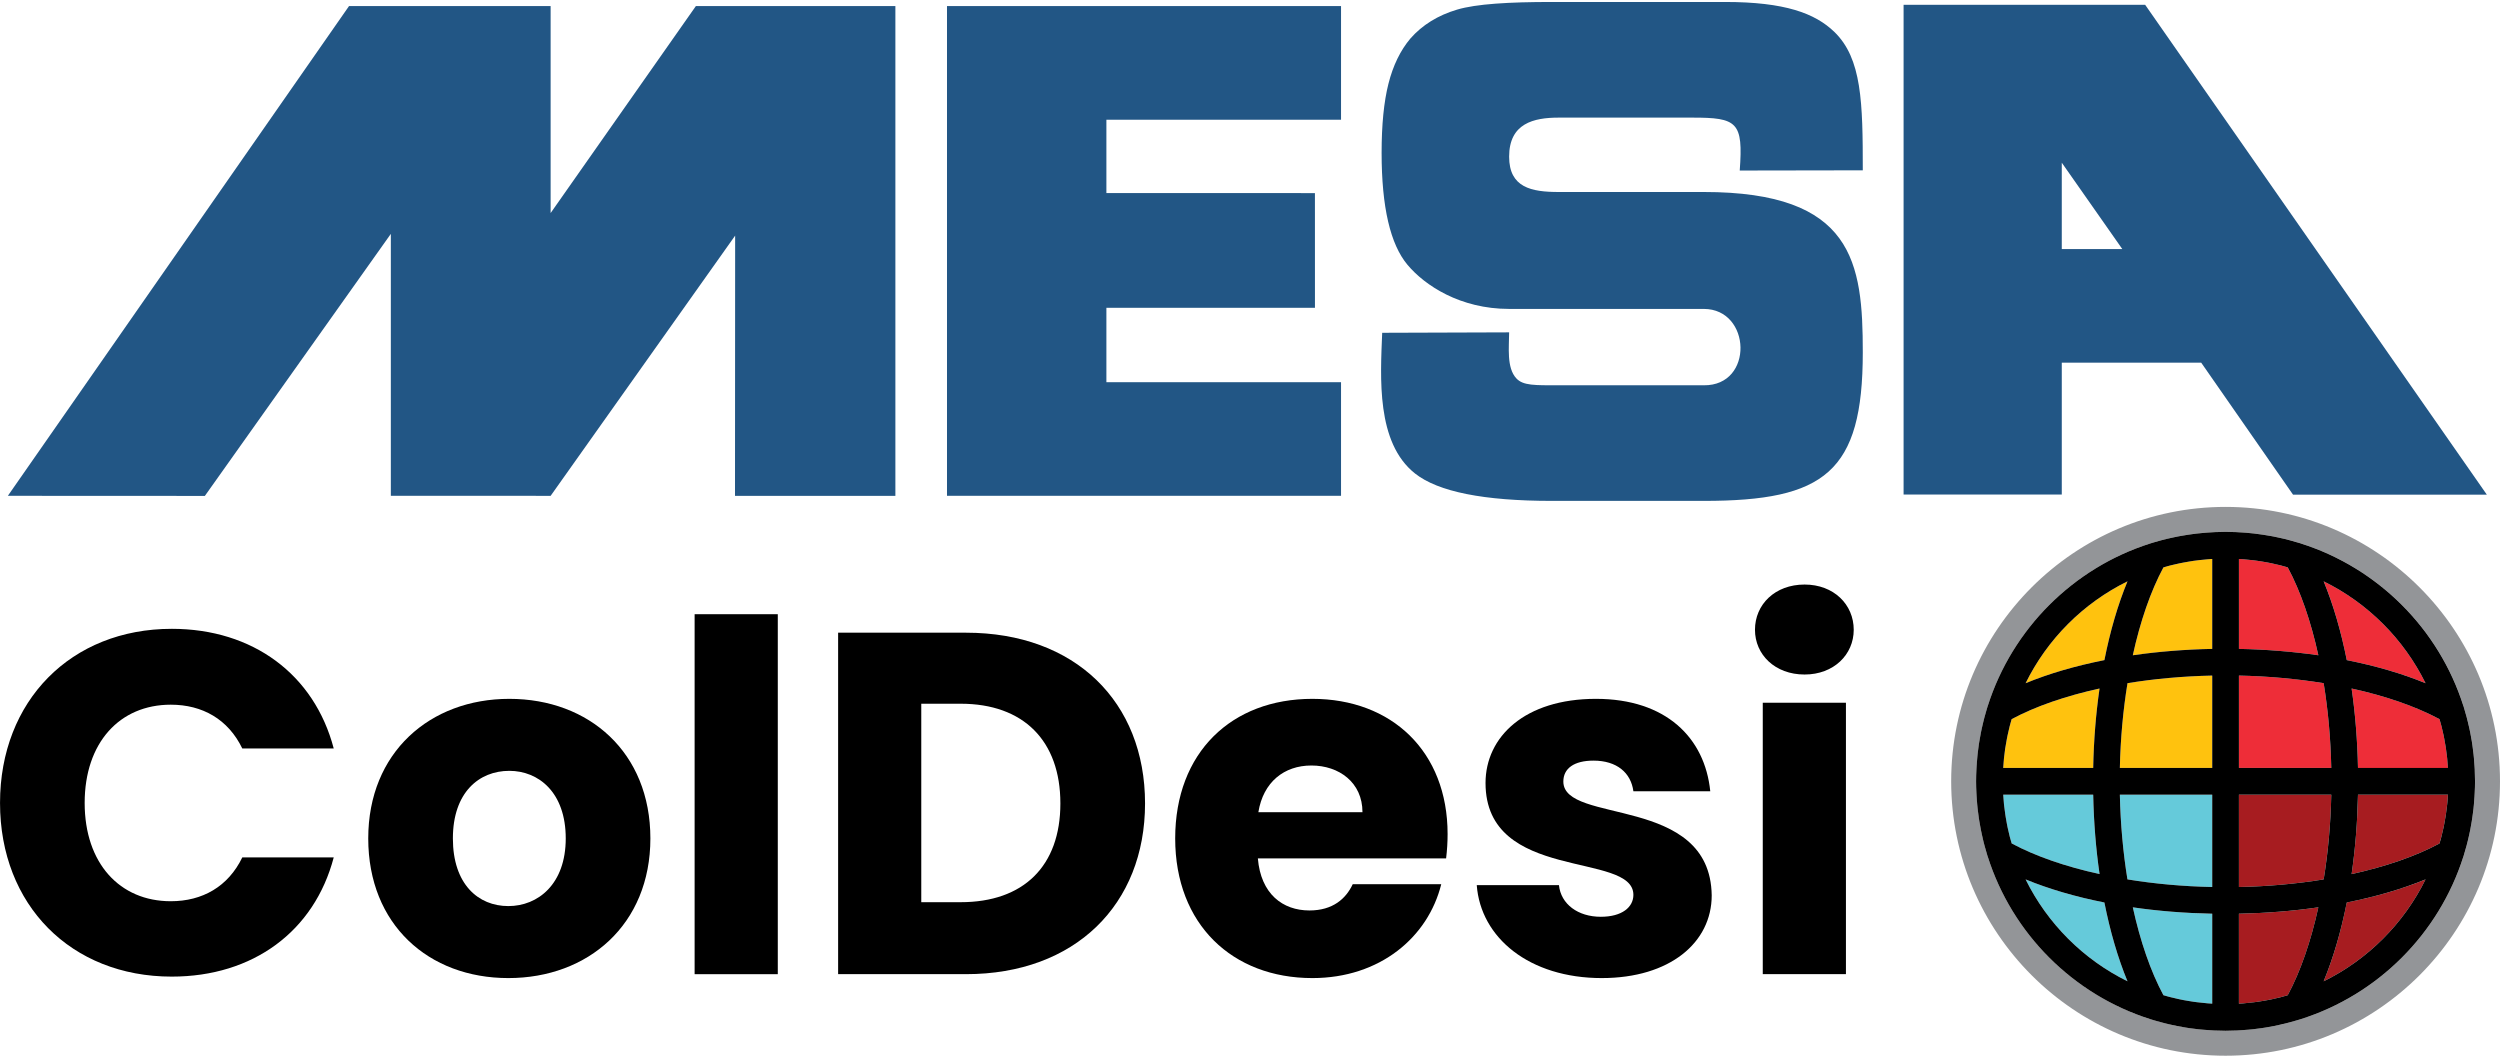
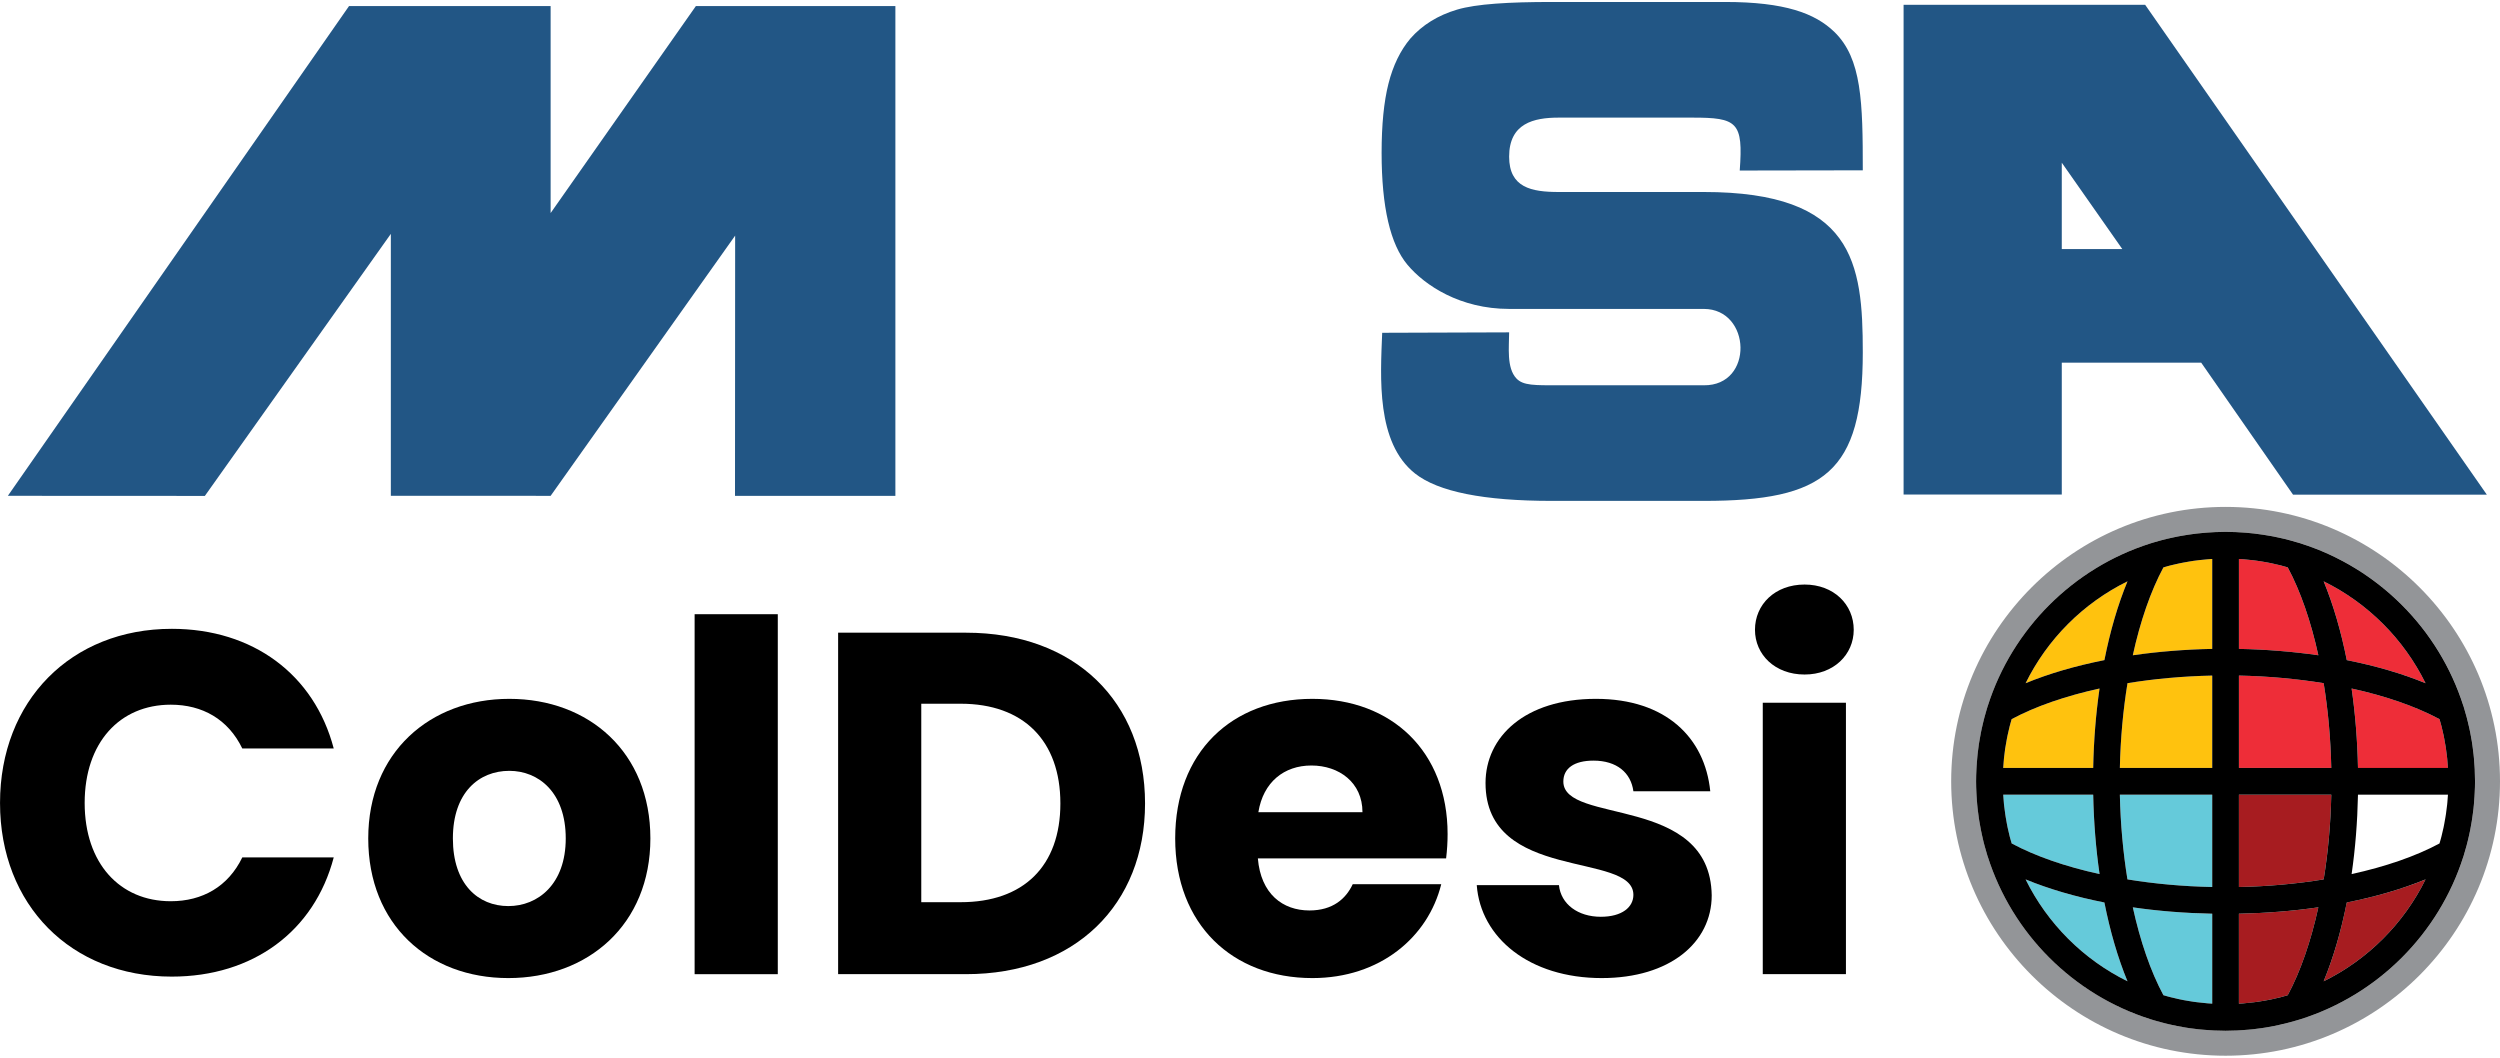
<svg xmlns="http://www.w3.org/2000/svg" xml:space="preserve" width="104px" height="44px" version="1.1" style="shape-rendering:geometricPrecision; text-rendering:geometricPrecision; image-rendering:optimizeQuality; fill-rule:evenodd; clip-rule:evenodd" viewBox="0 0 104000 43838">
  <defs>
    <style type="text/css">
   
    .fil0 {fill:black}
    .fil6 {fill:#225685}
    .fil1 {fill:#65CADA}
    .fil5 {fill:#939598}
    .fil4 {fill:#A71C20}
    .fil2 {fill:#EE2D38}
    .fil3 {fill:#FFC20E}
    .fil7 {fill:#225685;fill-rule:nonzero}
   
  </style>
  </defs>
  <g id="Layer_x0020_1">
    <g id="_689852816">
      <g>
        <g>
          <path class="fil0" d="M7144 26078c3380,0 5930,1901 6739,4977l-3804 0c-587,-1214 -1659,-1821 -2975,-1821 -2125,0 -3582,1579 -3582,4088 0,2508 1457,4088 3582,4088 1316,0 2388,-608 2975,-1822l3804 0c-809,3076 -3359,4958 -6739,4958 -4188,0 -7143,-2975 -7143,-7224 0,-4250 2955,-7244 7143,-7244z" />
          <g>
            <path class="fil0" d="M21147 40607c-3319,0 -5828,-2227 -5828,-5809 0,-3580 2570,-5807 5868,-5807 3319,0 5869,2227 5869,5807 0,3582 -2590,5809 -5909,5809l0 0zm0 -2995c1233,0 2388,-911 2388,-2814 0,-1921 -1133,-2812 -2348,-2812 -1254,0 -2347,891 -2347,2812 0,1903 1052,2814 2307,2814z" />
          </g>
          <rect class="fil0" x="28896" y="25470" width="3460" height="14975" />
          <g>
            <path class="fil0" d="M47634 33342c0,4209 -2914,7102 -7447,7102l-5321 0 0 -14205 5321 0c4533,0 7447,2873 7447,7103l0 0zm-7670 4108c2612,0 4148,-1497 4148,-4108 0,-2610 -1536,-4148 -4148,-4148l-1639 0 0 8256 1639 0z" />
          </g>
          <g>
            <path class="fil0" d="M54594 40607c-3319,0 -5706,-2227 -5706,-5809 0,-3580 2347,-5807 5706,-5807 3298,0 5626,2185 5626,5626 0,324 -20,667 -62,1011l-7831 1c123,1477 1032,2165 2145,2165 972,0 1518,-486 1802,-1093l3682 0c-546,2205 -2549,3906 -5362,3906l0 0zm-2246 -6901l4331 0c0,-1234 -972,-1942 -2125,-1942 -1134,0 -2003,688 -2206,1942z" />
          </g>
          <path class="fil0" d="M66634 40607c-3015,0 -5039,-1679 -5201,-3866l3419 0c82,790 790,1316 1741,1316 891,0 1356,-405 1356,-911 0,-1822 -6151,-506 -6151,-4654 0,-1923 1639,-3501 4592,-3501 2915,0 4533,1619 4757,3845l-3198 0c-101,-769 -688,-1275 -1660,-1275 -808,0 -1254,324 -1254,870 0,1801 6111,527 6172,4735 0,1964 -1741,3441 -4573,3441z" />
          <g>
            <path class="fil0" d="M73007 26118c0,-1052 830,-1882 2064,-1882 1214,0 2044,830 2044,1882 0,1032 -830,1861 -2044,1861 -1234,0 -2064,-829 -2064,-1861l0 0zm324 3036l3460 0 0 11290 -3460 0 0 -11290z" />
          </g>
        </g>
        <g>
          <path class="fil1" d="M88502 36502c1119,183 2309,292 3527,317l0 -3843 -3843 0c26,1219 135,2408 316,3526z" />
          <path class="fil2" d="M100903 28341c-905,-1839 -2401,-3334 -4238,-4239 400,971 723,2078 961,3278 1199,238 2306,560 3277,961z" />
          <path class="fil3" d="M91810 23188c-113,9 -226,21 -339,34 -73,9 -146,17 -219,28 -65,9 -131,20 -198,32 -73,12 -146,24 -219,39 -56,10 -112,21 -169,33 -123,25 -247,54 -369,85 -33,9 -65,18 -98,26 -67,18 -134,38 -201,58 -533,994 -965,2249 -1273,3656 1054,-153 2163,-243 3305,-266l0 -3741c-14,0 -28,1 -42,1 -60,5 -119,10 -178,15z" />
          <path class="fil1" d="M89998 41320c66,19 132,39 198,56 34,9 68,19 102,27 120,31 242,59 364,85 62,13 123,25 184,37 66,11 131,23 197,34 73,13 145,25 218,35 49,7 98,12 148,19 142,18 286,33 429,45 45,3 90,7 136,9 19,1 37,2 56,4l0 -3742c-1142,-23 -2252,-113 -3305,-265 308,1406 739,2660 1273,3656z" />
          <path class="fil1" d="M84265 36502c905,1837 2400,3333 4239,4239 -401,-972 -723,-2079 -961,-3278 -1200,-238 -2306,-561 -3278,-961z" />
          <path class="fil3" d="M88504 24102c-1839,905 -3334,2400 -4239,4239 972,-401 2078,-723 3278,-961 238,-1200 560,-2306 961,-3278z" />
          <path class="fil3" d="M87342 28561c-1407,309 -2662,740 -3656,1274 -19,64 -38,127 -55,192 -10,36 -20,73 -30,109 -30,123 -60,247 -86,373 -10,46 -18,93 -28,140 -18,91 -33,182 -48,273 -8,47 -17,94 -22,141 -20,130 -37,261 -51,391 -2,30 -5,59 -7,90 -11,107 -19,214 -25,322l3743 0c23,-1141 112,-2251 265,-3305z" />
          <path class="fil1" d="M87077 32976l-3743 0c6,108 14,216 25,323 2,30 5,60 7,90 14,130 31,260 51,389 7,47 14,96 22,144 14,89 30,180 48,269 10,47 18,96 28,144 26,125 54,248 86,370 10,38 21,77 31,115 18,62 35,124 54,187 994,534 2249,965 3656,1274 -153,-1054 -242,-2163 -265,-3305z" />
          <path class="fil3" d="M88186 31866l3843 0 0 -3843c-1218,26 -2408,134 -3527,316 -181,1119 -290,2309 -316,3527z" />
          <path class="fil2" d="M95170 23522c-65,-18 -128,-38 -193,-54 -37,-10 -72,-20 -107,-30 -122,-30 -244,-59 -366,-84 -58,-12 -117,-23 -174,-35 -71,-13 -142,-25 -212,-37 -68,-12 -136,-23 -204,-32 -68,-11 -136,-19 -206,-27 -117,-14 -235,-26 -353,-35 -57,-5 -115,-10 -173,-15 -14,0 -28,-1 -43,-1l0 3741c1142,23 2251,113 3305,265 -309,-1406 -740,-2661 -1274,-3656z" />
-           <path class="fil4" d="M97827 36281c1406,-309 2662,-740 3656,-1274 16,-59 34,-117 49,-176 12,-43 25,-85 36,-128 30,-122 59,-245 86,-369 9,-46 17,-93 27,-140 17,-92 34,-184 49,-277 7,-45 15,-91 22,-136 19,-131 36,-262 50,-393 3,-29 5,-57 7,-85 11,-108 19,-218 26,-327l-3743 0c-23,1142 -113,2251 -265,3305z" />
          <path class="fil4" d="M96664 40741c1838,-905 3334,-2402 4240,-4239 -972,400 -2079,723 -3280,961 -236,1199 -559,2306 -960,3278z" />
          <g>
            <path class="fil5" d="M92584 21006c-6294,0 -11415,5120 -11415,11415 0,6295 5121,11416 11415,11416 6295,0 11416,-5121 11416,-11416 0,-6295 -5121,-11415 -11416,-11415l0 0zm10357 12044c-6,109 -14,218 -25,327 -4,56 -9,112 -16,168 -13,119 -28,239 -45,358 -9,65 -20,129 -31,194 -18,115 -38,230 -61,344 -14,68 -28,135 -43,203 -18,83 -38,166 -58,250 -16,68 -34,136 -52,203 -24,93 -52,186 -79,279 -16,52 -30,105 -47,158 -1,5 -2,9 -4,15 0,3 -3,5 -3,7 -1019,3206 -3555,5742 -6760,6759 -2,0 -4,2 -6,3 -3,0 -7,1 -9,2 -59,19 -119,35 -178,52 -87,26 -174,52 -261,75 -70,18 -138,36 -207,53 -84,20 -167,39 -251,58 -67,14 -133,29 -200,42 -118,24 -235,45 -354,64 -59,9 -119,19 -178,27 -122,17 -245,34 -366,47 -55,6 -111,10 -166,15 -109,11 -219,19 -328,26 -51,2 -101,6 -152,8 -159,7 -318,12 -477,12 -160,0 -318,-5 -477,-12 -50,-2 -100,-6 -151,-8 -109,-7 -220,-15 -329,-26 -56,-5 -110,-9 -165,-15 -124,-14 -246,-30 -368,-47 -58,-8 -115,-17 -171,-26 -121,-20 -241,-41 -360,-65 -66,-13 -132,-27 -197,-42 -86,-19 -171,-38 -256,-59 -67,-16 -134,-33 -201,-51 -93,-24 -185,-51 -277,-78 -54,-17 -108,-32 -162,-49 -5,-1 -10,-2 -13,-3 -3,-1 -5,-3 -7,-4 -3206,-1018 -5739,-3551 -6758,-6755 -2,-4 -3,-7 -4,-11 -2,-6 -3,-12 -6,-18 -14,-46 -27,-93 -41,-140 -29,-98 -58,-197 -85,-297 -16,-64 -33,-129 -48,-193 -22,-87 -42,-176 -61,-263 -14,-64 -28,-128 -41,-193 -24,-120 -45,-241 -65,-361 -9,-56 -18,-113 -26,-171 -18,-122 -33,-244 -47,-368 -6,-55 -11,-111 -15,-166 -11,-109 -19,-219 -26,-328 -3,-51 -6,-101 -8,-152 -7,-159 -12,-318 -12,-477 0,-158 5,-317 12,-476 2,-51 5,-101 8,-152 7,-109 15,-220 26,-329 4,-56 9,-110 15,-164 14,-126 29,-249 47,-374 8,-53 17,-106 25,-160 20,-123 42,-246 66,-369 13,-63 27,-125 41,-189 19,-89 40,-179 61,-267 17,-64 32,-127 48,-190 27,-102 57,-203 87,-306 13,-43 25,-88 39,-131 3,-7 4,-13 6,-20 1,-4 4,-7 5,-11 1018,-3202 3551,-5735 6753,-6753 4,-1 7,-4 11,-5 7,-2 14,-3 20,-6 46,-14 91,-27 137,-40 98,-29 196,-57 295,-85 70,-18 142,-36 213,-52 71,-18 143,-35 215,-51 83,-19 167,-37 252,-53 47,-9 95,-18 143,-26 200,-36 402,-67 605,-92 24,-2 47,-6 71,-8 107,-12 215,-22 323,-31 39,-3 79,-7 118,-9 109,-7 218,-14 328,-19 22,0 42,0 63,-1 115,-3 229,-8 344,-8 117,0 232,5 348,8 20,1 38,1 58,1 112,5 222,12 332,19 37,4 74,6 112,9 111,9 220,19 330,31 17,2 35,5 53,7 214,26 424,58 634,95 42,9 85,16 127,23 87,17 173,36 259,55 68,15 137,32 206,48 74,18 147,36 221,56 94,26 189,53 283,81 49,14 98,27 146,42 6,3 12,4 18,6 4,1 7,2 11,4 3203,1019 5737,3552 6755,6756 0,3 3,6 4,9 1,6 2,11 5,16 15,50 29,100 43,150 29,95 57,191 82,287 18,66 35,133 51,199 21,86 40,170 59,256 14,66 29,132 42,198 24,117 44,236 64,354 9,60 19,120 27,181 18,120 33,241 47,363 6,55 11,111 15,167 11,109 19,219 26,328 2,51 6,101 8,152 7,159 12,318 12,476 0,159 -5,318 -12,477 -2,51 -6,101 -9,152z" />
          </g>
          <path class="fil2" d="M101802 31455c-13,-131 -31,-263 -50,-394 -7,-45 -15,-89 -22,-135 -15,-93 -32,-186 -49,-279 -10,-46 -18,-92 -27,-138 -26,-124 -56,-248 -86,-372 -11,-40 -23,-81 -33,-121 -17,-61 -34,-121 -52,-181 -994,-534 -2250,-965 -3656,-1274 152,1054 242,2164 265,3306l3743 0c-7,-110 -15,-220 -25,-328 -3,-28 -5,-55 -8,-84z" />
          <path class="fil2" d="M96665 28339c-1119,-182 -2307,-290 -3526,-316l0 3843 3843 0c-25,-1218 -134,-2408 -317,-3527z" />
          <path class="fil4" d="M93139 41671c19,-2 37,-3 56,-4 45,-2 91,-6 136,-11 143,-10 285,-25 428,-43 49,-7 100,-12 148,-19 73,-10 146,-22 219,-35 65,-11 129,-23 194,-34 63,-12 125,-24 187,-37 121,-26 241,-54 362,-83 36,-10 72,-20 109,-31 65,-16 128,-35 192,-54 534,-994 965,-2250 1274,-3656 -1054,153 -2164,242 -3305,265l0 3742 0 0z" />
          <path class="fil4" d="M96982 32976l-3843 0 0 3843c1219,-25 2407,-134 3526,-317 183,-1119 292,-2307 317,-3526z" />
          <g>
            <path class="fil0" d="M102950 31945c-2,-51 -6,-101 -9,-152 -6,-111 -14,-219 -25,-328 -4,-56 -10,-112 -16,-167 -13,-122 -28,-243 -46,-363 -8,-61 -18,-121 -27,-181 -20,-119 -40,-237 -64,-354 -13,-66 -28,-132 -42,-198 -19,-86 -39,-170 -60,-256 -15,-66 -32,-133 -50,-199 -25,-97 -54,-192 -82,-287 -14,-50 -28,-100 -43,-150 -3,-6 -4,-10 -5,-16 -1,-4 -4,-6 -5,-9 -1018,-3204 -3551,-5738 -6756,-6756 -2,-2 -5,-3 -9,-4 -6,-2 -12,-3 -18,-6 -48,-15 -97,-28 -147,-42 -94,-28 -188,-57 -283,-81 -73,-20 -147,-38 -221,-57 -69,-16 -137,-32 -205,-47 -86,-19 -173,-38 -259,-55 -42,-8 -85,-14 -127,-23 -210,-37 -420,-70 -634,-95 -18,-2 -36,-5 -53,-7 -110,-13 -219,-22 -330,-32 -38,-2 -75,-6 -113,-8 -109,-8 -220,-14 -331,-19 -20,-1 -40,-1 -58,-1 -117,-3 -231,-9 -348,-9 -115,0 -230,6 -344,9 -21,0 -43,0 -64,1 -109,5 -218,11 -327,19 -39,2 -79,6 -118,9 -108,9 -216,18 -323,31 -24,2 -47,6 -71,8 -203,25 -406,56 -606,92 -47,8 -95,17 -143,26 -84,16 -168,34 -251,53 -72,16 -144,33 -215,49 -72,18 -143,36 -213,54 -99,28 -198,56 -296,84 -45,14 -90,27 -136,41 -6,1 -13,4 -20,6 -4,1 -7,2 -11,4 -3202,1019 -5735,3551 -6753,6754 -1,4 -4,7 -5,11 -2,7 -3,13 -6,20 -14,43 -26,88 -39,131 -30,102 -60,204 -87,306 -16,63 -33,126 -48,190 -21,88 -42,178 -62,267 -13,64 -27,126 -40,189 -24,123 -46,245 -66,369 -8,53 -17,107 -25,160 -18,125 -34,248 -47,373 -6,55 -11,109 -15,165 -11,109 -19,218 -26,329 -3,51 -6,100 -8,151 -7,159 -13,317 -13,477 0,159 6,318 13,477 2,51 5,101 8,151 7,110 15,220 25,329 5,55 10,111 16,165 13,123 29,247 47,369 8,57 17,115 26,171 20,120 41,240 65,360 13,65 27,130 41,193 19,88 39,175 60,264 16,64 33,129 49,193 27,100 56,199 85,297 14,46 27,93 41,140 3,6 4,12 6,18 1,4 2,6 4,9 1018,3205 3552,5739 6756,6757 4,1 5,3 9,3 3,2 8,3 13,4 54,17 108,32 162,49 92,27 184,53 277,77 65,18 133,36 200,52 86,20 171,40 256,59 66,14 131,29 197,42 120,24 240,45 360,65 57,8 114,18 170,26 124,17 246,33 370,47 54,6 109,10 165,15 109,11 218,19 329,25 51,3 100,7 151,9 159,7 317,12 477,12 159,0 318,-5 477,-12 51,-2 101,-6 151,-9 110,-6 220,-14 329,-25 55,-5 111,-9 165,-15 122,-14 245,-30 367,-47 59,-8 119,-18 178,-27 117,-20 235,-40 353,-64 68,-13 134,-28 201,-43 84,-18 167,-37 251,-58 68,-16 137,-34 207,-53 87,-22 174,-48 261,-74 59,-18 119,-34 176,-52 4,-1 8,-2 11,-3 2,0 4,-2 6,-3 3205,-1016 5741,-3552 6759,-6758 1,-3 2,-6 4,-8 1,-5 2,-9 4,-14 17,-53 31,-106 46,-159 28,-92 56,-185 80,-278 18,-68 34,-136 52,-204 20,-83 39,-166 58,-250 14,-67 29,-135 43,-203 23,-113 43,-229 61,-343 11,-65 20,-129 30,-195 18,-119 33,-238 46,-357 6,-56 12,-113 16,-169 10,-108 18,-217 25,-326 3,-51 7,-101 8,-153 8,-158 13,-317 13,-477 0,-157 -5,-316 -12,-475l0 0zm-14446 -7843c-401,971 -723,2078 -961,3278 -1200,238 -2306,560 -3278,961 905,-1839 2400,-3334 4239,-4239l0 0zm-5145 7442c2,-31 5,-60 7,-90 14,-130 31,-261 49,-391 7,-47 16,-94 24,-141 14,-91 30,-182 48,-273 10,-47 18,-93 28,-140 26,-126 54,-250 86,-373 10,-36 20,-73 30,-109 17,-65 36,-128 54,-192 995,-534 2250,-965 3656,-1274 -152,1054 -242,2164 -264,3305l-3743 0c6,-108 14,-215 25,-322l0 0zm273 3276c-10,-38 -21,-77 -31,-115 -32,-122 -60,-245 -86,-370 -9,-48 -18,-97 -28,-144 -18,-89 -33,-180 -48,-269 -8,-48 -17,-96 -22,-144 -20,-129 -37,-259 -51,-389 -2,-30 -5,-60 -7,-90 -11,-107 -19,-215 -25,-323l3743 0c23,1142 112,2251 265,3305 -1407,-309 -2662,-740 -3656,-1274 -19,-63 -36,-124 -54,-187l0 0zm633 1682c972,400 2078,723 3278,961 238,1199 560,2306 961,3278 -1839,-906 -3334,-2402 -4239,-4239l0 0zm7764 5169c-19,-2 -36,-3 -55,-4 -46,-2 -91,-6 -136,-9 -143,-12 -287,-27 -429,-45 -50,-7 -99,-12 -148,-19 -73,-10 -145,-22 -218,-35 -66,-11 -132,-23 -197,-34 -61,-12 -123,-24 -184,-37 -122,-26 -244,-53 -364,-85 -34,-8 -68,-17 -102,-27 -67,-17 -132,-37 -198,-56 -534,-994 -965,-2250 -1273,-3656 1053,153 2163,242 3304,265l0 3742zm0 -4852c-1218,-25 -2408,-134 -3527,-317 -181,-1119 -290,-2307 -316,-3526l3843 0 0 3843zm0 -4953l-3843 0c26,-1218 135,-2408 318,-3527 1117,-182 2307,-290 3525,-316l0 3843zm0 -4953c-1141,23 -2251,113 -3304,265 308,-1406 739,-2661 1273,-3655 67,-20 133,-40 201,-58 32,-8 65,-17 97,-26 122,-31 246,-60 370,-85 56,-12 112,-23 169,-33 73,-15 146,-27 219,-39 65,-12 133,-23 198,-32 72,-11 146,-19 219,-28 112,-13 225,-25 339,-34 59,-5 118,-10 177,-15 14,0 28,-1 42,-1l0 3741 0 0zm8874 1428c-971,-401 -2078,-723 -3277,-961 -238,-1200 -562,-2307 -962,-3278 1838,905 3334,2400 4239,4239l0 0zm-7764 -5169c14,0 29,1 43,1 58,5 116,10 173,15 118,9 236,21 353,35 70,8 138,16 206,27 68,9 136,20 204,32 70,12 141,24 212,37 57,12 116,23 174,35 123,25 244,54 366,84 35,10 70,20 107,30 65,16 128,36 193,54 534,995 965,2250 1274,3656 -1054,-152 -2163,-242 -3305,-265l0 -3741 0 0zm0 4851c1219,26 2407,134 3526,316 183,1119 292,2309 317,3527l-3843 0 0 -3843zm0 4953l3843 0c-25,1219 -134,2407 -317,3526 -1119,183 -2307,292 -3526,317l0 -3843zm2031 8344c-64,19 -127,38 -192,54 -37,11 -73,21 -109,31 -121,30 -241,57 -362,83 -62,13 -124,25 -187,37 -63,11 -129,23 -194,34 -73,13 -145,25 -218,35 -49,7 -99,13 -148,19 -144,18 -286,33 -429,45 -45,3 -91,7 -136,9 -19,1 -37,2 -56,4l0 -3742c1142,-23 2251,-112 3305,-265 -309,1406 -740,2662 -1274,3656l0 0zm1494 -579c401,-972 724,-2079 962,-3278 1199,-238 2306,-561 3278,-962 -906,1838 -2402,3335 -4240,4240l0 0zm5146 -7438c-3,28 -5,56 -8,85 -13,131 -31,262 -50,393 -7,45 -15,91 -22,136 -15,93 -32,185 -49,277 -10,47 -18,94 -27,140 -26,124 -55,247 -86,369 -11,43 -24,85 -34,127 -17,60 -33,118 -51,177 -994,534 -2250,965 -3656,1274 153,-1054 242,-2163 265,-3305l3743 0c-7,109 -15,219 -25,327l0 0zm-3718 -1437c-23,-1141 -113,-2251 -265,-3305 1406,309 2660,740 3656,1274 18,60 35,120 52,181 10,40 22,81 33,121 30,124 59,248 86,372 9,46 17,92 27,138 17,93 34,186 49,279 7,45 15,90 22,135 19,131 36,263 50,394 3,29 5,56 7,84 11,108 19,218 26,327l-3743 0z" />
          </g>
        </g>
      </g>
      <g>
        <polygon class="fil6" points="327,20545 14519,172 22906,172 22906,8782 28948,172 37248,172 37248,20546 30576,20546 30582,9721 22906,20546 16259,20543 16259,9648 8522,20549 " />
-         <polygon class="fil6" points="39395,172 55787,172 55787,4899 46026,4899 46026,7951 54701,7952 54702,12723 46026,12724 46026,15818 55787,15819 55787,20545 39395,20545 " />
        <path class="fil6" d="M79189 118l10049 0 14215 20380 -8062 0 -3821 -5492 -5800 0 0 5486 -6581 0 0 -20374zm6581 6569l0 3593 2518 0 -2518 -3593z" />
        <path class="fil7" d="M57499 13763l5281 -18c0,604 -116,1477 306,1921 281,295 756,281 1752,281l6039 0c2094,24 1979,-3177 0,-3177l-8097 0c-2040,0 -3508,-978 -4226,-1832 -717,-853 -1079,-2405 -1079,-4662 0,-1164 94,-2122 285,-2876 191,-755 494,-1382 914,-1881 495,-562 1142,-962 1940,-1200 798,-237 2151,-318 3950,-318l7202 0c2487,0 3738,472 4537,1239 1153,1109 1189,2942 1189,5764l-5119 9c147,-2014 -91,-2205 -1989,-2201l-5546 0c-1033,0 -2058,235 -2058,1624 0,1285 925,1470 2058,1470l6039 0c6231,0 6615,2931 6615,6670 0,4990 -1587,6180 -6615,6180l-6320 0c-2834,0 -4731,-380 -5692,-1140 -1623,-1284 -1439,-3992 -1366,-5853z" />
      </g>
    </g>
  </g>
</svg>